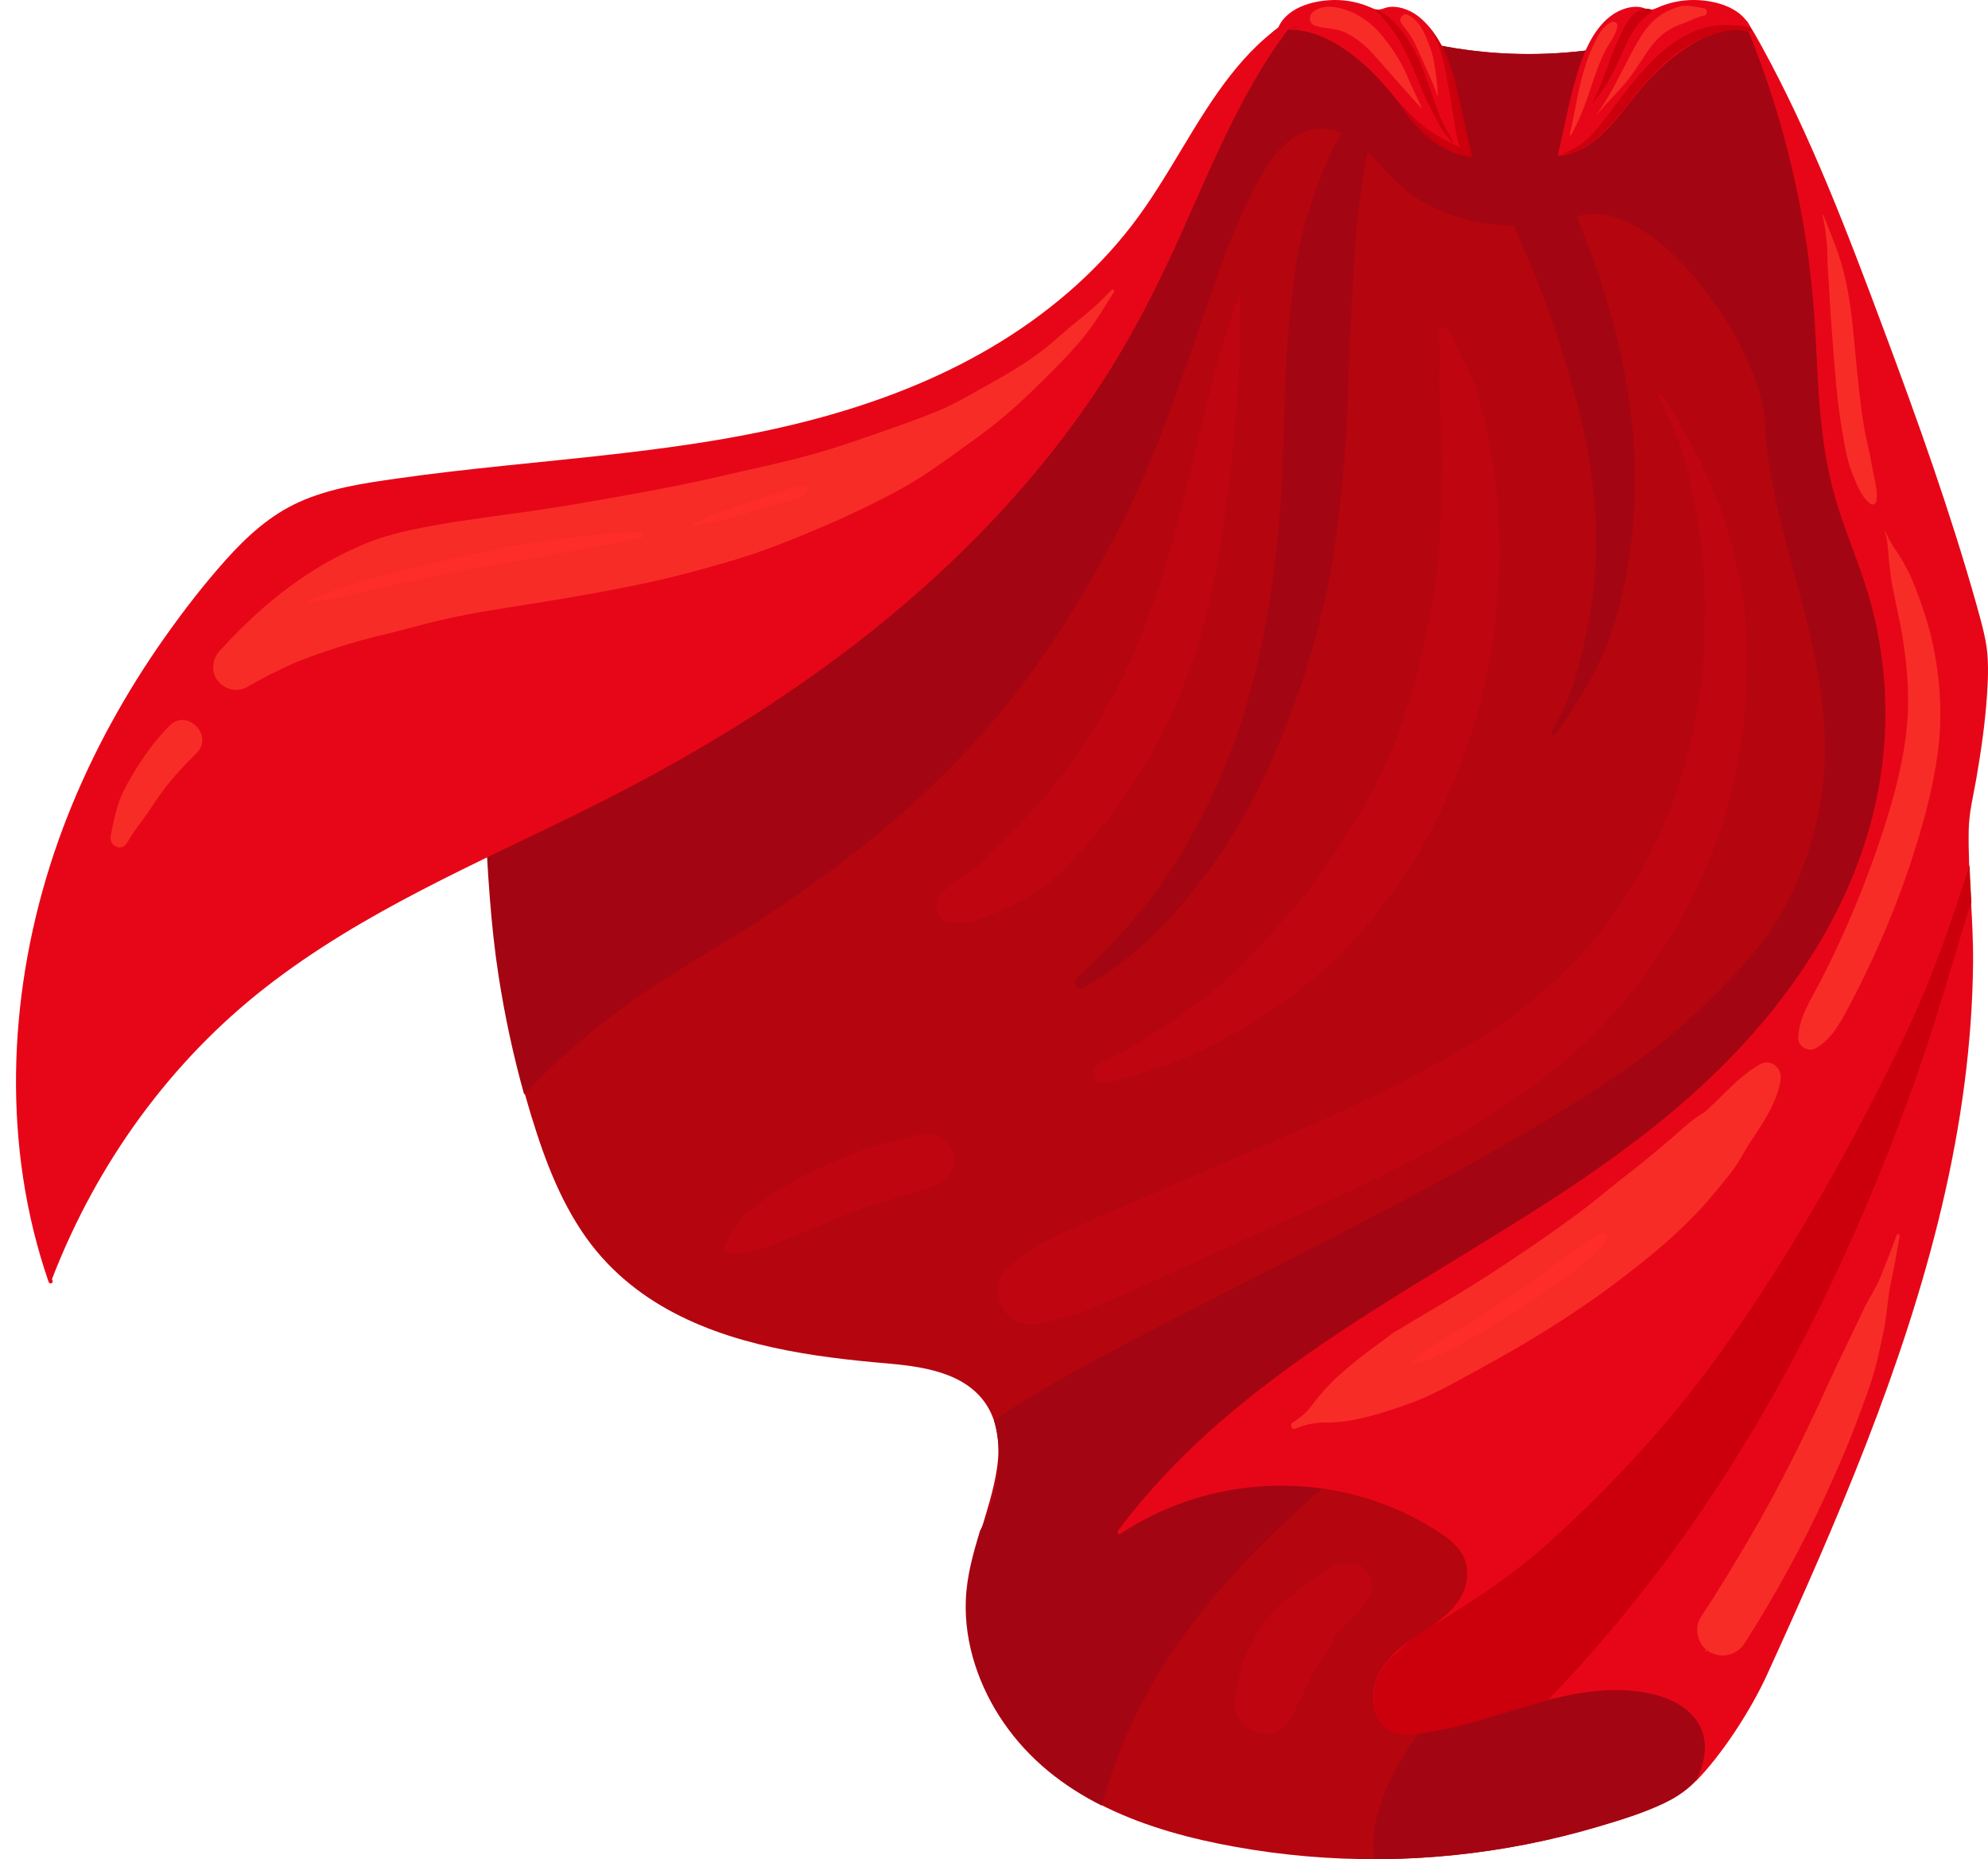
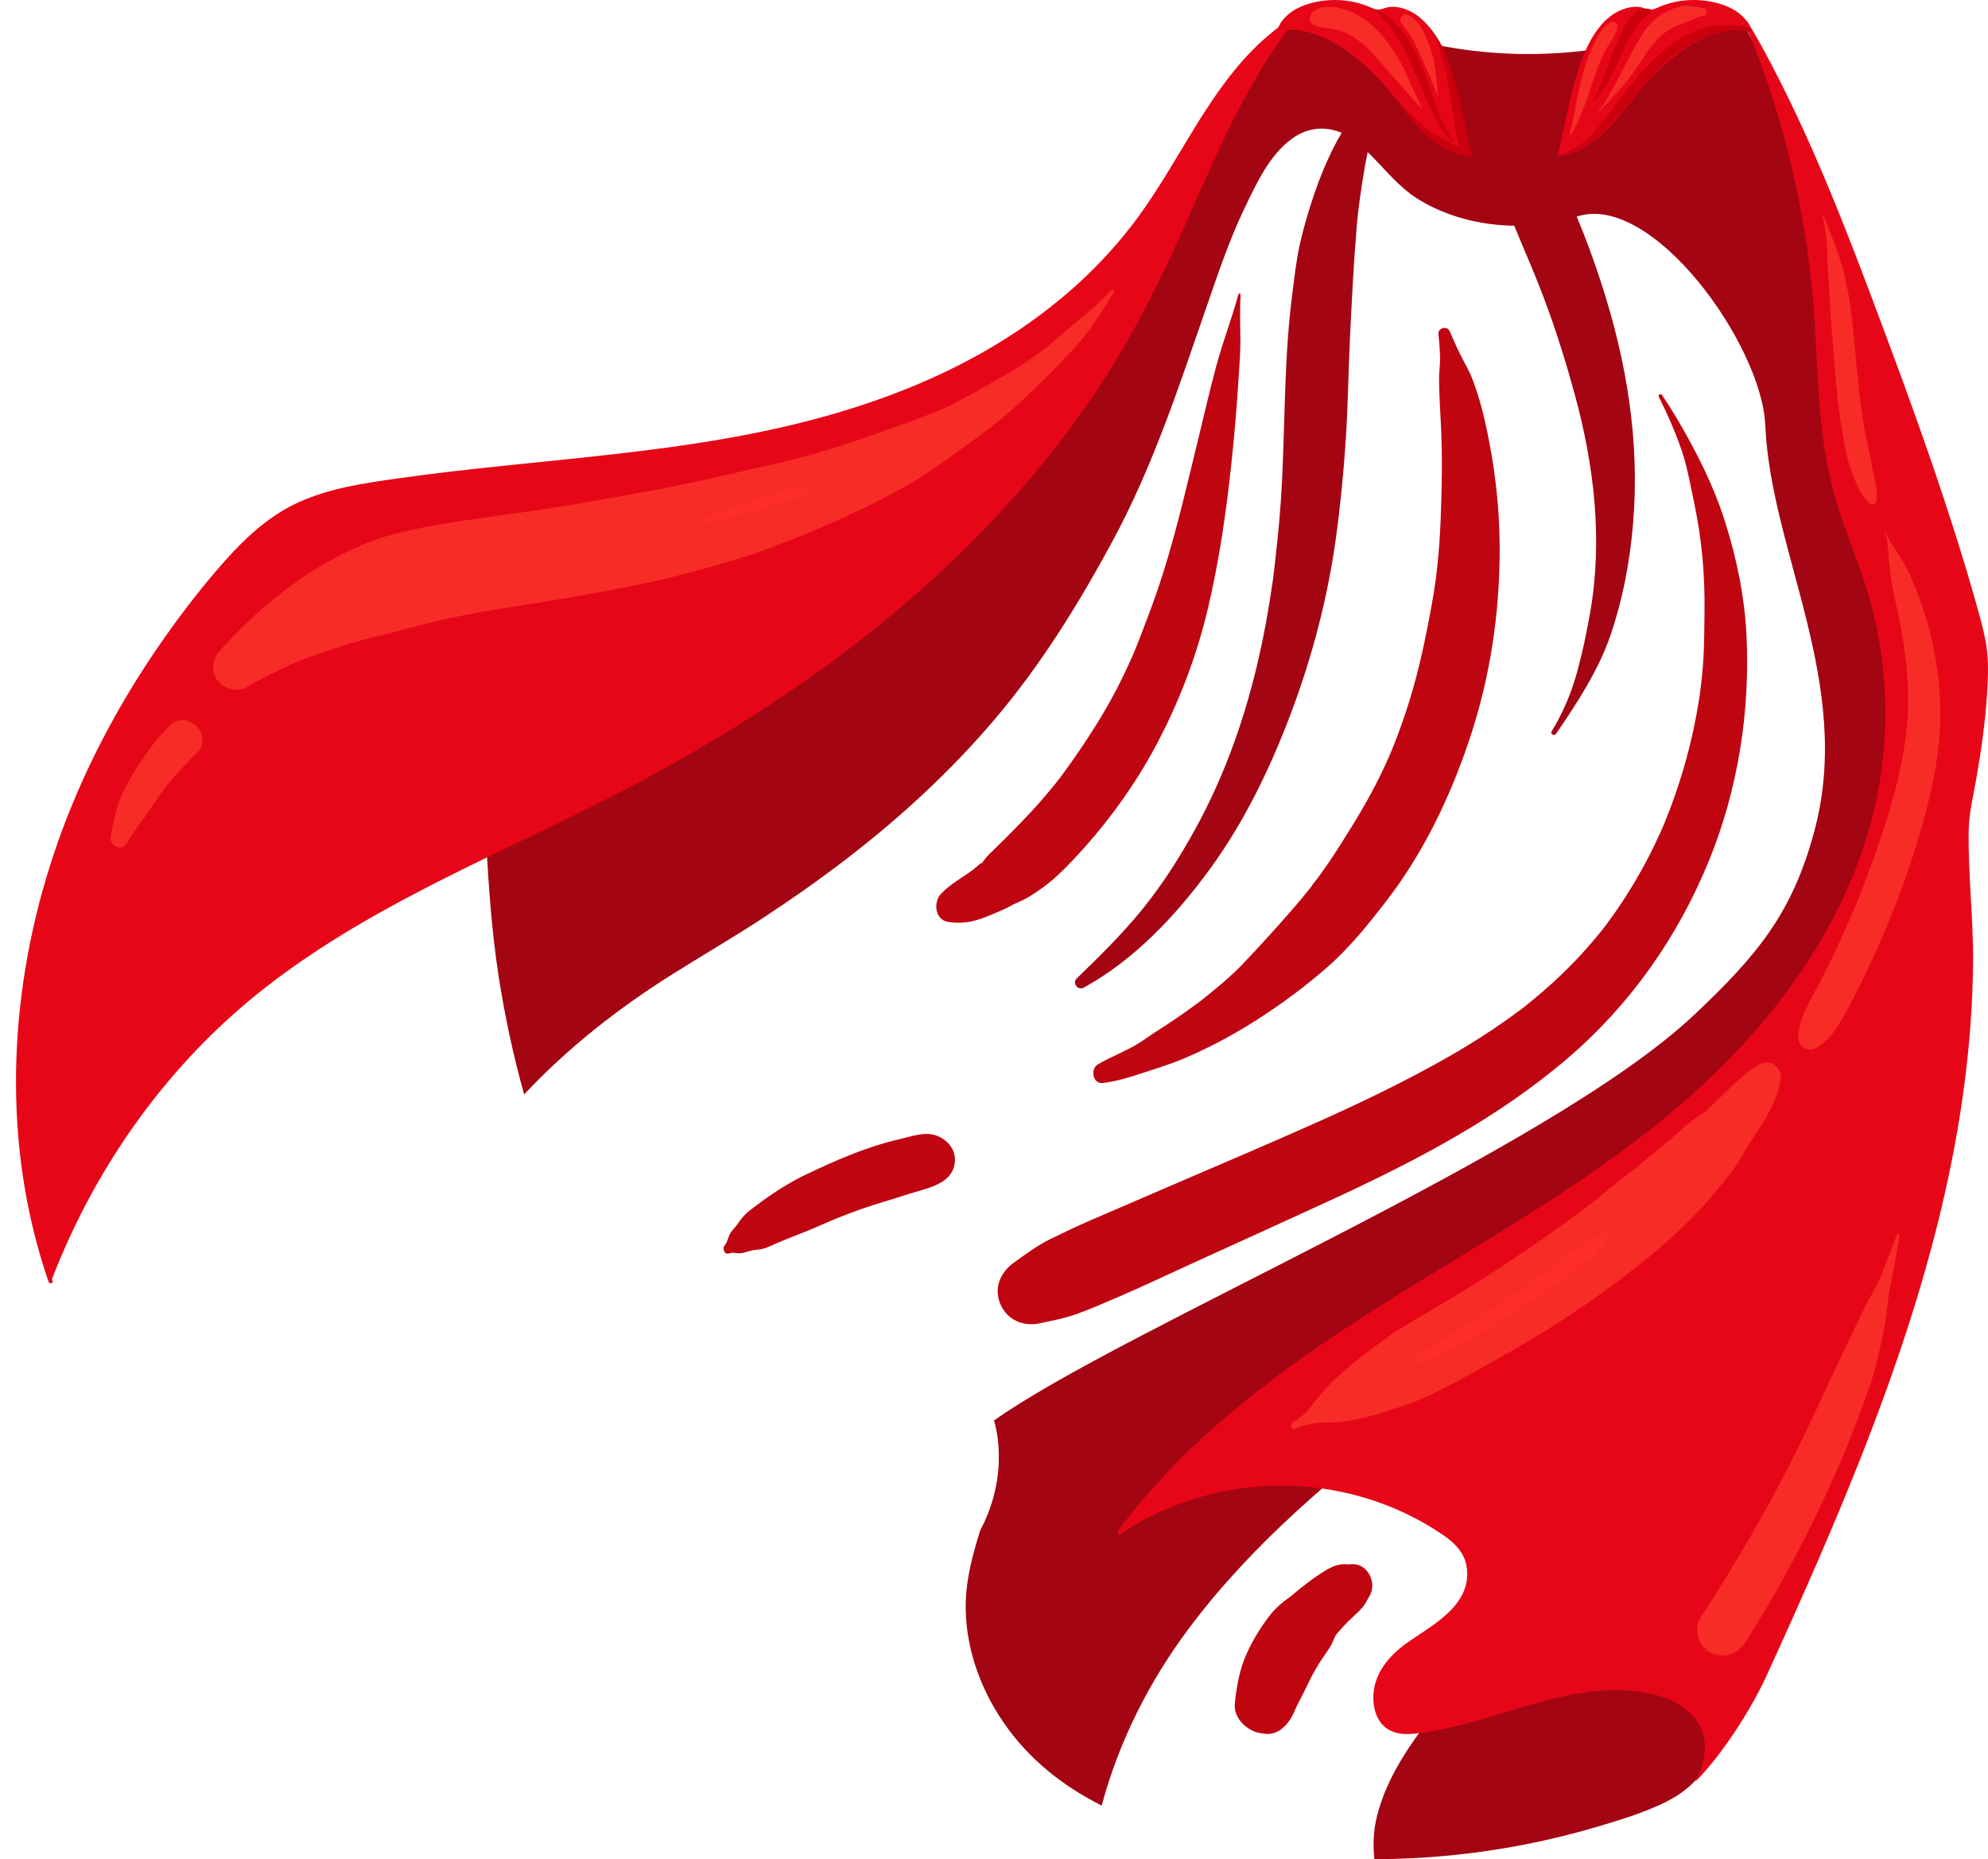
<svg xmlns="http://www.w3.org/2000/svg" height="802.3" preserveAspectRatio="xMidYMid meet" version="1.0" viewBox="-6.9 -0.0 857.8 802.3" width="857.8" zoomAndPan="magnify">
  <defs>
    <clipPath id="a">
-       <path d="M 129 6 L 836 6 L 836 802.301 L 129 802.301 Z M 129 6" />
-     </clipPath>
+       </clipPath>
    <clipPath id="b">
      <path d="M 585 563 L 794 563 L 794 802.301 L 585 802.301 Z M 585 563" />
    </clipPath>
    <clipPath id="c">
      <path d="M 475 8 L 850.898 8 L 850.898 769 L 475 769 Z M 475 8" />
    </clipPath>
  </defs>
  <g>
    <g clip-path="url(#a)" id="change1_1">
      <path d="M 834.207 273.152 C 833.027 262.578 829.773 253.043 826.84 242.969 C 821.414 224.34 818.234 205.043 813.242 186.281 C 810.68 176.664 807.191 167.496 803.832 158.184 C 799.941 147.402 796.168 136.57 792.402 125.734 C 785.168 104.922 777.941 84.098 769.879 63.637 C 765.719 53.074 761.332 42.617 756.641 32.316 C 754.395 27.379 752.074 22.473 749.684 17.609 C 747.766 13.707 745.863 9.16 741.941 7.188 C 738.09 5.258 733.871 6.512 730.082 7.961 C 725.117 9.852 720.203 11.82 715.16 13.461 C 705.246 16.68 695.117 19.121 684.875 20.766 C 663.809 24.156 642.191 24.172 621.121 20.785 C 610.656 19.105 600.301 16.594 590.18 13.254 C 581.559 10.41 561.508 6.855 552.285 8.926 C 535.949 12.586 537.984 31.906 529.332 45.301 C 518.125 62.652 506.266 79.539 493.25 95.367 C 480.363 111.039 466.336 125.719 450.848 138.387 C 435.102 151.266 417.773 161.59 399.996 170.816 C 362.801 190.121 321.742 204.148 280.074 202.836 C 269.648 202.508 123.648 224.535 129.809 223.238 C 159.117 226.254 183.582 255.52 192.895 284.715 C 199.91 306.715 201.535 330.07 202.734 353.137 C 203.918 375.93 205.117 398.609 208.609 421.156 C 212.199 444.305 217.562 467.195 224.809 489.324 C 231.156 508.703 239.48 527.668 252.828 542.617 C 276.871 569.551 311.953 579.906 345.246 584.891 C 353.504 586.129 361.797 587.07 370.102 587.836 C 378.852 588.641 387.652 589.219 396.207 591.516 C 404.109 593.641 411.957 597.305 417.305 604.188 C 423.703 612.418 424.828 623.18 423.309 633.473 C 420.453 652.871 410.98 670.629 410.215 690.48 C 409.484 709.43 416.082 728.133 426.434 743.223 C 449.535 776.891 488.699 790.152 525.383 796.836 C 567.238 804.461 610.254 804.082 652.004 795.844 C 662.367 793.801 672.648 791.266 682.809 788.25 C 692.48 785.383 702.344 782.391 711.523 777.973 C 719.473 774.145 726.324 768.609 730.703 760.359 C 735.84 750.688 738.461 739.289 741.793 728.812 C 756.637 682.172 771.887 635.652 786.066 588.77 C 800.066 542.492 811.785 495.57 819.18 447.504 C 822.785 424.059 825.48 400.449 827.246 376.762 C 828.109 365.164 828.727 353.59 830.07 342.039 C 831.441 330.195 833.152 318.391 834.16 306.5 C 835.102 295.418 835.438 284.227 834.207 273.152" fill="#b5050f" />
    </g>
    <g id="change2_1">
      <path d="M 833.828 273.152 C 832.652 262.578 829.398 253.043 826.465 242.969 C 821.039 224.34 817.859 205.043 812.863 186.281 C 810.305 176.664 806.816 167.496 803.457 158.184 C 799.566 147.402 795.789 136.57 792.023 125.734 C 784.793 104.922 777.566 84.098 769.504 63.637 C 765.344 53.074 760.957 42.617 756.266 32.316 C 754.016 27.379 751.699 22.473 749.309 17.609 C 747.391 13.707 745.488 9.16 741.566 7.188 C 737.715 5.258 733.496 6.512 729.707 7.961 C 724.742 9.852 719.828 11.82 714.785 13.461 C 704.871 16.68 694.738 19.121 684.5 20.766 C 663.43 24.156 641.816 24.172 620.746 20.785 C 610.277 19.105 599.926 16.594 589.805 13.254 C 581.184 10.41 561.133 6.855 551.91 8.926 C 535.574 12.586 533.785 30.16 525.137 43.555 C 513.93 60.906 505.887 79.539 492.875 95.367 C 479.988 111.039 465.961 125.719 450.473 138.387 C 434.727 151.266 417.395 161.59 399.621 170.816 C 362.426 190.121 321.367 204.148 279.699 202.836 C 269.793 202.523 137.527 222.387 129.617 223.262 C 158.844 226.383 183.227 255.578 192.52 284.715 C 199.535 306.715 201.16 330.07 202.359 353.137 C 203.539 375.93 204.742 398.609 208.234 421.156 C 210.91 438.41 214.57 455.523 219.266 472.281 C 238.07 452.18 259.895 435.098 283.164 420.453 C 296.074 412.324 309.27 404.691 322.035 396.324 C 334.484 388.164 346.684 379.613 358.484 370.539 C 381.699 352.695 403.328 332.758 422.293 310.414 C 442.379 286.758 458.504 260.617 473.223 233.379 C 490.449 201.504 501.742 166.969 513.562 132.852 C 518.594 118.328 523.441 103.719 530.105 89.855 C 535.219 79.215 540.855 66.816 550.746 59.727 C 557.477 54.906 565.109 54.355 572.02 57.34 C 570.887 59.234 569.812 61.156 568.805 63.137 C 565.41 69.805 562.555 76.652 560.172 83.742 C 557.812 90.746 555.633 97.91 554.023 105.125 C 552.309 112.844 551.461 120.859 550.488 128.695 C 546.887 157.602 547.715 186.844 545.789 215.867 C 545.375 222.109 544.828 228.344 544.148 234.562 C 543.832 237.484 543.516 240.406 543.184 243.328 C 543.008 244.887 542.824 246.441 542.629 247.996 C 542.531 248.777 542.434 249.555 542.332 250.332 C 542.316 250.441 542.305 250.527 542.297 250.602 C 542.27 250.789 542.238 251.008 542.199 251.273 C 540.402 263.797 538.121 276.242 535.141 288.535 C 529.305 312.594 520.84 335.961 508.895 357.68 C 502.348 369.586 495.016 381.18 486.496 391.781 C 477.746 402.676 467.684 412.543 457.672 422.262 C 455.598 424.277 458.234 427.551 460.707 426.199 C 482.5 414.258 500.434 395.133 515.008 375.227 C 530.105 354.605 541.316 331.223 550.285 307.371 C 559.262 283.504 565.82 258.492 569.387 233.234 C 571.383 219.07 572.762 204.871 573.734 190.602 C 574.75 175.695 574.875 160.75 575.605 145.828 C 576.402 129.531 577.191 113.23 578.578 96.973 C 579.25 89.133 580.453 81.363 581.73 73.602 C 582.172 70.922 582.715 68.266 583.246 65.605 C 590.344 72.52 596.359 80.531 604.922 85.879 C 617.055 93.453 631.867 97.211 646.469 97.41 C 646.688 97.922 646.902 98.43 647.113 98.926 C 648.355 101.848 649.637 104.957 651.309 109.012 C 651.93 110.516 652.574 112.004 653.219 113.5 C 654.289 116 653.797 114.867 653.566 114.312 C 654.59 116.746 655.586 119.191 656.562 121.641 C 662.953 137.641 668.18 153.977 672.695 170.598 C 681.02 201.246 684.742 233.238 679.16 264.738 C 677.66 273.199 675.891 281.742 673.598 290.023 C 671.066 299.184 667.594 307.445 662.641 315.559 C 661.902 316.77 663.738 317.805 664.52 316.656 C 673.586 303.395 682.875 289.219 688.082 273.926 C 693.328 258.516 696.348 242.406 697.734 226.203 C 700.793 190.473 694.93 155.473 683.832 121.543 C 680.727 112.047 677.312 102.684 673.441 93.469 C 705.988 82.652 753.305 148.758 754.785 183.387 C 757.145 238.379 792.98 295.09 775.996 358.57 C 766.57 393.805 751.645 411.988 724.148 437.914 C 661.094 497.367 476.887 573.82 421.992 613.008 C 421.992 613.008 429.559 635.094 415.992 660.523 C 413.02 670.293 410.238 680.102 409.84 690.48 C 409.109 709.43 415.707 728.133 426.059 743.223 C 437.168 759.414 452 770.879 468.477 779.168 C 475.84 751.613 488.852 725.738 506.219 702.535 C 533.68 665.84 569.375 636.168 605.461 608.34 C 643.227 579.215 682.5 551.879 718.137 520.098 C 734.879 505.168 750.801 489.215 764.738 471.613 C 784.926 446.125 801.355 417.277 815.219 387.938 C 819.855 378.129 824.18 368.176 828.203 358.105 C 828.609 352.746 829.07 347.391 829.691 342.039 C 831.066 330.195 832.773 318.391 833.785 306.5 C 834.727 295.418 835.062 284.227 833.828 273.152" fill="#a40512" />
    </g>
    <g clip-path="url(#b)" id="change2_2">
      <path d="M 784.996 569.203 C 753.316 593.164 722.75 618.66 694.176 646.273 C 680.133 659.844 666.578 673.922 653.641 688.551 C 640.855 703 628.922 718.148 616.805 733.152 C 604.664 748.191 591.934 764.738 587.219 783.852 C 585.738 789.852 585.457 796.094 586.125 802.293 C 608.074 802.262 630.02 800.109 651.629 795.844 C 661.992 793.801 672.273 791.266 682.434 788.25 C 692.105 785.383 701.969 782.391 711.148 777.973 C 719.098 774.145 725.949 768.609 730.328 760.359 C 735.461 750.688 738.086 739.289 741.418 728.812 C 756.262 682.172 771.512 635.652 785.691 588.77 C 788.277 580.227 790.781 571.664 793.195 563.074 C 790.461 565.109 787.719 567.145 784.996 569.203" fill="#a40512" />
    </g>
    <g id="change3_1">
      <path d="M 554.395 11.441 L 549.434 12.191 C 551.043 11.734 552.691 11.492 554.395 11.441 Z M 627.633 66.523 C 624.531 53.215 622.156 39.316 617.605 26.473 C 614.184 16.812 608.238 6.477 598.395 3.594 C 596.262 2.969 593.992 2.711 591.805 3.145 C 590.984 3.305 590.285 3.641 589.496 3.848 C 587.344 4.398 586.672 4.164 584.609 3.25 C 579.637 1.047 574.258 -0.043 568.883 0 C 559.977 0.07 547.129 3.203 544.016 13.629 C 543.887 14.059 544.352 14.375 544.684 14.188 C 545.637 13.645 546.598 13.188 547.566 12.809 C 565.008 11.91 581.559 25.938 592.598 39.223 C 602.285 50.875 611.473 65.508 627.176 67.168 C 627.492 67.203 627.699 66.816 627.633 66.523" fill="#e70617" />
    </g>
    <g id="change3_2">
      <path d="M 743.594 12.191 L 738.629 11.441 C 740.336 11.492 741.98 11.734 743.594 12.191 Z M 665.848 67.168 C 681.551 65.508 690.738 50.875 700.426 39.223 C 711.465 25.938 728.02 11.91 745.461 12.809 C 746.426 13.188 747.387 13.645 748.34 14.188 C 748.676 14.375 749.141 14.059 749.012 13.629 C 745.895 3.203 733.051 0.07 724.141 0 C 718.766 -0.043 713.391 1.047 708.414 3.25 C 706.352 4.164 705.68 4.398 703.527 3.848 C 702.738 3.641 702.039 3.305 701.223 3.145 C 699.031 2.711 696.766 2.969 694.629 3.594 C 684.785 6.477 678.84 16.812 675.418 26.473 C 670.867 39.316 668.492 53.215 665.395 66.523 C 665.324 66.816 665.531 67.203 665.848 67.168" fill="#e70617" />
    </g>
    <g clip-path="url(#c)" id="change3_4">
      <path d="M 849.742 275.93 C 848.703 270.77 847.277 265.691 845.855 260.641 C 834.551 220.602 820.504 181.328 806.02 142.527 C 790.457 100.832 774.398 58.434 753.094 19.699 C 751.176 16.215 749.188 12.773 747.105 9.402 C 746.508 8.43 745.043 9.34 745.648 10.32 C 746.262 11.316 746.848 12.328 747.449 13.332 C 758.137 39.555 766.012 67.055 770.953 95.199 C 773.445 109.387 775.129 123.719 776.07 138.121 C 777.004 152.301 777.379 166.523 778.754 180.668 C 780.086 194.316 782.516 207.688 786.766 220.645 C 791.199 234.16 796.848 247.195 800.535 260.996 C 807.828 288.293 808.605 317.52 802.723 345.211 C 792.547 393.141 763.84 434.152 730.07 466.035 C 691.801 502.172 646.406 527.828 602.527 554.91 C 561.188 580.426 519.875 607.98 487.227 645.945 C 483.172 650.664 479.277 655.535 475.531 660.539 C 474.992 661.262 475.672 662.469 476.512 661.91 C 499.449 646.711 526.465 639.75 553.297 641.312 C 566.871 642.105 580.34 645.086 593.07 650.238 C 599.5 652.84 605.727 656.012 611.672 659.719 C 617.754 663.516 624.863 668.152 625.992 676.336 C 628.328 693.223 610.047 701.773 599.617 709.383 C 591.43 715.359 584.516 723.977 585.844 735.371 C 586.324 739.516 588.109 743.48 591.402 745.824 C 596.371 749.359 602.777 748.305 608.324 747.473 C 622.91 745.293 636.988 740.477 651.16 736.336 C 667.312 731.617 684.156 727.582 700.957 730.074 C 709.172 731.293 717.848 734.012 723.676 740.594 C 734.777 753.129 724.098 769.387 724.641 768.84 C 736.129 757.273 748.711 737.711 755.516 722.781 C 763.059 706.238 770.527 689.656 777.762 672.953 C 791.961 640.176 805.285 606.898 816.328 572.715 C 827.324 538.676 836.051 503.68 840.711 467.941 C 842.988 450.469 844.309 432.844 844.457 415.195 C 844.617 396.18 842.242 377.246 842.574 358.254 C 842.711 350.586 844.59 343.352 845.891 335.828 C 847.953 323.887 849.688 311.824 850.484 299.695 C 851.004 291.828 851.309 283.691 849.742 275.93" fill="#e70617" />
    </g>
    <g id="change4_1">
-       <path d="M 591.559 746.008 C 596.527 749.543 602.93 748.488 608.477 747.656 C 623.062 745.477 637.141 740.66 651.312 736.52 C 654.441 735.605 657.598 734.719 660.77 733.898 C 662.141 732.48 663.508 731.059 664.863 729.625 C 687.949 705.242 708.949 678.918 727.824 651.152 C 746.609 623.516 763.297 594.477 778.102 564.527 C 793.383 533.613 806.676 501.742 818.352 469.301 C 824.762 451.5 830.312 433.52 835.691 415.383 C 838.27 406.703 840.859 398 843.746 389.402 C 843.445 384.031 843.133 378.664 842.93 373.293 C 840.824 380.016 838.66 386.715 836.395 393.387 C 829.895 412.539 822.539 431.34 813.762 449.57 C 806.465 464.719 798.828 479.707 790.82 494.492 C 773.797 525.926 755.098 556.504 734.141 585.477 C 713.238 614.379 689.457 640.047 663.121 664.16 C 646.84 679.07 629.398 690.484 610.496 701.98 C 604.422 705.672 599.617 709.383 592.297 716.398 C 587.902 721.57 585.109 727.941 585.996 735.555 C 586.477 739.699 588.262 743.664 591.559 746.008" fill="#cb000c" />
-     </g>
+       </g>
    <g id="change3_3">
      <path d="M 539.164 26.852 C 542.934 20.855 546.98 15.078 551.305 9.539 C 551.871 8.809 551.164 7.668 550.328 8.176 C 529.508 20.805 516.105 42.566 503.402 63.68 C 496.504 75.145 489.637 86.68 481.523 97.207 C 473.371 107.781 464.176 117.391 454.238 125.996 C 411.812 162.73 358.184 180.238 305.262 189.41 C 273.898 194.844 242.223 197.672 210.625 200.973 C 195.27 202.578 179.922 204.289 164.625 206.461 C 150.238 208.504 135.57 210.602 122.078 216.684 C 109.789 222.223 99.574 231.453 90.418 241.727 C 81.047 252.242 72.328 263.492 64.141 275.102 C 47.395 298.848 33.094 324.672 22.258 352.152 C 0.156 408.199 -6.918 471.734 7.566 531.062 C 9.395 538.547 11.582 545.91 14.07 553.168 C 14.465 554.316 16.184 553.82 15.785 552.656 C 15.703 552.414 15.629 552.172 15.543 551.926 C 34.941 501.633 66.93 457.805 107.879 425.934 C 150.004 393.148 198.781 372.699 245.664 349.449 C 289.039 327.938 330.992 302.883 369.43 272.211 C 406.59 242.555 440.426 207.684 467.324 166.984 C 481.48 145.566 493.027 122.629 503.59 98.957 C 514.531 74.434 524.949 49.441 539.164 26.852" fill="#e70617" />
    </g>
    <g id="change4_2">
      <path d="M 748.629 12.363 C 745.457 10.648 741.305 10.914 737.797 10.805 C 733.711 10.676 729.492 11.504 725.66 12.926 C 717.762 15.855 710.938 21.262 705.094 27.219 C 698.797 33.637 693.426 40.926 688.062 48.121 C 685.441 51.633 682.723 55.066 679.754 58.293 C 676.262 62.09 672.07 64.438 667.344 66.398 C 667.277 66.426 667.273 66.547 667.363 66.539 C 674.148 66.156 680.387 61.379 685.09 56.797 C 691.371 50.68 696.488 43.387 702.215 36.766 C 708.047 30.023 714.305 23.738 722.129 19.324 C 726.023 17.129 730.195 15.324 734.52 14.172 C 736.859 13.547 739.082 12.965 741.523 12.953 C 743.82 12.945 746.051 13.551 748.328 13.48 C 748.898 13.465 749.172 12.656 748.629 12.363" fill="#cb000c" />
    </g>
    <g id="change4_3">
      <path d="M 705.031 3.902 C 697.41 2.277 693.184 13.004 690.789 18.406 C 687.098 26.738 684.73 35.801 680.395 43.836 C 680.301 44.008 680.539 44.215 680.68 44.055 C 685.695 38.32 688.969 31.957 692.07 25.02 C 695.102 18.25 698.598 9.609 705.266 5.695 C 705.961 5.285 705.875 4.082 705.031 3.902" fill="#cb000c" />
    </g>
    <g id="change4_4">
      <path d="M 620.031 60.941 C 618.758 58.148 616.918 55.629 615.578 52.852 C 614.086 49.766 612.988 46.461 611.855 43.23 C 610.062 38.109 608.461 32.961 606.328 27.965 C 602.371 18.684 596.477 8.785 587.176 4.051 C 586.84 3.879 586.465 4.309 586.758 4.59 C 595.133 12.621 599.98 22.305 604.254 32.953 C 606.281 38.004 608.473 43.066 610.988 47.895 C 613.316 52.355 615.867 57.832 619.66 61.227 C 619.867 61.41 620.145 61.18 620.031 60.941" fill="#cb000c" />
    </g>
    <g id="change4_5">
      <path d="M 628.328 67.172 C 627.582 65.02 622.164 39.566 620.742 34.289 C 618.215 24.914 614.52 16.309 607.723 9.379 C 607.688 9.344 607.691 9.344 607.723 9.379 C 615.195 17.125 616.613 30.047 618.582 40.332 C 619.566 45.484 620.23 50.688 621.172 55.848 C 621.625 58.32 621.992 61.262 623.152 63.656 C 618.562 61.539 614.273 59.227 609.938 56.355 C 604.766 52.93 596.254 43.742 596.254 43.742 C 596.254 43.742 607.527 63.363 623.727 66.879 C 626.801 67.547 628.664 68.141 628.328 67.172" fill="#cb000c" />
    </g>
    <g id="change5_1">
      <path d="M 472.801 125.098 C 468.258 129.848 463.57 134.203 458.387 138.238 C 453.391 142.125 448.836 146.586 443.848 150.504 C 433.949 158.281 422.762 164.156 411.816 170.293 C 409.18 171.77 406.523 173.215 403.836 174.594 C 402.328 175.367 400.793 176.043 399.234 176.719 C 399.152 176.754 398.699 176.945 398.449 177.051 C 397.648 177.387 396.844 177.719 396.035 178.047 C 390.176 180.426 384.23 182.559 378.273 184.676 C 366.07 189.012 353.93 193.273 341.422 196.688 C 328.691 200.164 315.77 202.742 302.93 205.754 C 289.992 208.793 276.953 211.242 263.879 213.602 C 250.887 215.945 237.91 218.254 224.848 220.176 C 209.594 222.422 194.254 224.172 179.086 226.98 C 168.758 228.895 158.598 231.109 148.949 235.336 C 141.508 238.594 134.371 242.316 127.52 246.684 C 112.762 256.09 99.594 267.898 87.902 280.867 C 84.617 284.508 83.977 289.883 87.129 293.84 C 90.152 297.641 95.547 298.941 99.875 296.387 C 106.23 292.637 112.855 289.363 119.586 286.344 C 119.586 286.344 120.715 285.859 121.34 285.586 C 121.93 285.348 122.633 285.062 122.641 285.059 C 124.227 284.434 125.82 283.828 127.422 283.246 C 130.828 282.008 134.273 280.875 137.715 279.734 C 144.855 277.367 152.164 275.363 159.484 273.645 C 167.117 271.852 174.613 269.637 182.246 267.844 C 197.938 264.152 213.914 261.961 229.809 259.371 C 242.953 257.23 256.062 254.863 269.102 252.172 C 282.062 249.492 294.895 246.047 307.594 242.348 C 321.348 238.344 334.562 233.066 347.727 227.449 C 359.617 222.379 371.285 216.777 382.609 210.547 C 393.938 204.309 404.035 196.387 414.547 188.922 C 426.676 180.312 437.031 170.324 447.492 159.816 C 452.441 154.844 457.371 149.676 461.707 144.148 C 466.148 138.484 469.969 131.965 473.801 125.871 C 474.184 125.258 473.301 124.574 472.801 125.098" fill="#f72c27" />
    </g>
    <g id="change5_2">
      <path d="M 66.258 313.168 C 59.781 319.703 54.332 327.332 49.734 335.289 C 47.457 339.23 45.207 343.277 43.918 347.66 C 42.648 352 41.648 356.406 40.855 360.855 C 40.121 364.984 45.465 367.688 47.848 363.805 C 50.02 360.254 52.336 356.785 54.871 353.48 C 57.434 350.145 59.59 346.566 62.016 343.129 C 66.691 336.504 72.281 330.637 77.98 324.891 C 85.496 317.305 73.781 305.578 66.258 313.168" fill="#f72c27" />
    </g>
    <g id="change5_3">
      <path d="M 752.488 459.312 C 744.672 463.715 739.617 469.547 733.148 475.719 C 732.363 476.465 731.578 477.203 730.785 477.941 C 730.641 478.078 729.035 479.516 729.234 479.441 C 728.086 480.254 726.855 480.977 725.699 481.766 C 721.461 484.66 717.773 488.285 713.871 491.605 C 710.84 494.188 707.766 496.719 704.711 499.27 C 703.316 500.43 701.918 501.578 700.508 502.719 C 699.66 503.402 698.809 504.082 697.957 504.758 C 697.184 505.371 693.086 508.398 697.023 505.516 C 692.949 508.496 689.066 511.715 685.16 514.906 C 683.758 516.051 682.348 517.188 680.93 518.316 C 680.074 518.992 679.219 519.66 678.363 520.336 C 678.332 520.359 678.309 520.379 678.281 520.402 C 678.172 520.484 678.055 520.574 677.914 520.684 C 664.711 530.758 650.906 540.121 637.008 549.207 C 622.949 558.398 608.34 566.574 594.023 575.328 C 592.383 576.332 588.438 580.004 591.773 576.965 C 590.695 577.945 589.383 578.766 588.215 579.641 C 586.434 580.977 584.648 582.309 582.863 583.633 C 578.492 586.879 574.438 590.32 570.391 593.949 C 566.996 596.996 563.965 600.414 561.082 603.957 C 559.703 605.648 558.664 607.285 557.148 608.902 C 555.211 610.961 553.219 612.387 550.844 613.891 C 549.543 614.715 550.371 617.141 551.949 616.512 C 555.992 614.902 559.902 613.859 564.273 613.906 C 568.633 613.957 573.398 613.488 577.68 612.629 C 585.883 610.98 593.641 608.398 601.5 605.594 C 610.406 602.41 618.629 597.75 626.934 593.254 C 634.383 589.219 641.777 585.074 649.09 580.797 C 663.648 572.285 677.664 563.102 691.129 552.941 C 705.633 541.996 719.477 530.562 731.305 516.688 C 734.363 513.102 737.332 509.445 740.23 505.727 C 743.645 501.348 745.855 496.516 748.918 491.934 C 754.152 484.105 759.855 475.633 761.387 466.152 C 762.199 461.105 757.43 456.531 752.488 459.312" fill="#f72c27" />
    </g>
    <g id="change5_4">
      <path d="M 729.121 712.031 C 728.684 712.031 728.684 712.711 729.121 712.711 C 729.559 712.711 729.559 712.031 729.121 712.031" fill="#f72c27" />
    </g>
    <g id="change5_5">
      <path d="M 811.535 532.988 C 809.398 538.754 807.152 544.473 804.891 550.188 C 802.652 555.848 799.27 560.691 796.723 566.133 C 791.676 576.91 786.355 587.516 781.43 598.352 C 771.414 620.391 760.645 642.113 748.43 663.027 C 741.535 674.832 734.492 686.523 726.945 697.926 C 723.766 702.734 725.84 710.305 730.891 712.973 C 736.332 715.848 742.629 714.211 745.938 709.027 C 759.121 688.348 770.859 666.91 781.109 644.629 C 786.395 633.145 791.352 621.52 795.688 609.641 C 797.766 603.941 800 598.203 801.688 592.371 C 803.379 586.531 804.543 580.473 805.824 574.535 C 807.301 567.672 807.477 560.703 808.938 553.84 C 810.387 547.035 811.613 540.188 812.766 533.324 C 812.902 532.52 811.824 532.211 811.535 532.988" fill="#f72c27" />
    </g>
    <g id="change5_6">
      <path d="M 602.73 38.312 C 601.348 35.539 600.355 32.582 598.961 29.82 C 596.324 24.602 592.934 19.586 589.188 15.102 C 585.574 10.773 581.234 7.277 576.02 5.094 C 571.215 3.09 564.457 1.512 559.902 4.926 C 557.621 6.637 557.723 10.215 560.715 11.133 C 565.105 12.477 569.641 12.109 573.898 14.191 C 578.273 16.328 582 19.453 585.305 22.988 C 588.734 26.66 604.297 44.871 606.648 46.754 C 606.754 46.836 604.102 41.066 602.73 38.312" fill="#f72c27" />
    </g>
    <g id="change5_7">
      <path d="M 610.145 20.352 C 608.105 15.137 605.832 8.66 600.281 6.348 C 598.375 5.555 596.594 8.188 597.637 9.789 C 599.125 12.074 600.977 14.035 602.352 16.414 C 603.672 18.703 604.73 21.133 605.809 23.543 C 608.473 29.504 611.316 35.441 613.465 41.605 C 613.68 42.223 612.809 27.16 610.145 20.352" fill="#f72c27" />
    </g>
    <g id="change5_8">
      <path d="M 688.309 9.586 C 684.707 11.242 682.859 15.016 681.152 18.41 C 679.215 22.258 677.77 26.309 676.543 30.43 C 673.855 39.473 672.59 48.934 670.422 58.113 C 670.348 58.426 670.777 58.621 670.945 58.336 C 675.312 50.77 678.031 42.258 680.805 34.008 C 682.148 30.016 683.684 26.094 685.535 22.309 C 687.277 18.75 690.125 15.547 690.98 11.637 C 691.336 10.004 689.75 8.926 688.309 9.586" fill="#f72c27" />
    </g>
    <g id="change5_9">
      <path d="M 728.41 3.629 C 725.781 3.125 723.18 2.473 720.48 2.504 C 717.68 2.535 715.031 3.641 712.527 4.844 C 707.555 7.234 703.883 11.293 701.02 15.941 C 694.32 26.812 689.711 39.02 682.078 49.293 C 682.047 49.336 682.117 49.391 682.152 49.352 C 685.941 44.945 690.066 40.875 693.867 36.484 C 697.355 32.449 700.203 27.816 703.156 23.387 C 706.215 18.797 709.492 14.934 714.348 12.199 C 716.586 10.938 718.949 10.348 721.281 9.34 C 723.641 8.32 725.844 7.199 728.41 6.762 C 729.977 6.496 729.945 3.922 728.41 3.629" fill="#f72c27" />
    </g>
    <g id="change5_10">
      <path d="M 800.773 200.672 C 799.93 195.414 798.434 190.254 797.535 184.992 C 795.793 174.805 794.824 164.477 793.828 154.195 C 792.824 143.832 792.047 133.473 789.945 123.258 C 788.891 118.141 787.676 113.254 785.898 108.359 C 783.98 103.082 781.945 97.934 779.809 92.734 C 779.73 92.547 779.453 92.613 779.5 92.816 C 780.703 98.379 781.543 104.41 781.59 110.117 C 781.633 115.238 782.164 120.348 782.41 125.477 C 782.922 136.059 783.832 146.625 784.645 157.191 C 785.457 167.754 786.555 178.293 788.453 188.723 C 789.363 193.719 790.207 198.949 792.113 203.672 C 794.023 208.395 795.836 213.867 799.828 217.199 C 801.059 218.223 802.648 217.504 802.82 215.957 C 803.383 210.93 801.566 205.645 800.773 200.672" fill="#f72c27" />
    </g>
    <g id="change5_11">
      <path d="M 827.113 278.027 C 825.367 269.727 822.621 261.641 819.578 253.734 C 818.074 249.832 816.355 246.059 814.266 242.434 C 811.836 238.219 808.387 234.102 806.773 229.488 C 806.699 229.281 806.375 229.371 806.445 229.578 C 807.715 233.324 807.754 237.676 808.133 241.605 C 808.484 245.246 808.922 248.914 809.57 252.52 C 810.898 259.848 812.77 267.07 813.961 274.434 C 816.328 289.047 817.352 303.367 815.406 318.109 C 813.426 333.121 809.254 347.742 804.453 362.07 C 799.941 375.547 794.785 388.852 788.992 401.824 C 785.617 409.391 782.016 416.855 778.191 424.207 C 774.391 431.52 769.266 439.285 769.031 447.777 C 768.922 451.727 773.508 454.199 776.824 452.25 C 783.574 448.285 787.574 440.602 791.113 433.914 C 794.602 427.328 797.91 420.645 801.039 413.879 C 807.504 399.895 813.199 385.598 817.977 370.949 C 822.848 356.008 827.055 340.785 829.18 325.188 C 831.328 309.398 830.387 293.602 827.113 278.027" fill="#f72c27" />
    </g>
    <g id="change6_1">
      <path d="M 746.68 273.91 C 745.848 257.285 742.398 240.711 737.352 224.863 C 732.41 209.34 725.008 194.742 716.742 180.727 C 714.684 177.238 712.512 173.824 710.246 170.465 C 709.676 169.613 708.406 170.352 708.871 171.27 C 712.578 178.629 715.91 186.211 718.598 194.008 C 721.207 201.586 722.539 209.633 724.199 217.461 C 727.426 232.684 728.766 248.176 728.586 263.73 C 728.496 271.512 728.512 279.246 727.906 287.016 C 727.617 290.727 727.23 294.43 726.766 298.125 C 726.695 298.602 726.547 299.738 726.531 299.828 C 726.391 300.785 726.246 301.742 726.094 302.695 C 725.738 304.926 725.348 307.152 724.93 309.371 C 721.973 324.922 717.398 340.23 711.426 354.887 C 711.312 355.168 710.691 356.613 710.656 356.715 C 710.43 357.23 710.207 357.75 709.977 358.266 C 709.195 360.031 708.387 361.785 707.555 363.531 C 705.758 367.309 703.848 371.039 701.828 374.707 C 698.098 381.488 694 388.066 689.539 394.395 C 688.426 395.977 687.285 397.547 686.125 399.098 C 686.027 399.227 685.828 399.504 685.617 399.789 C 685.117 400.457 684.582 401.105 684.062 401.754 C 681.441 405.02 678.719 408.203 675.898 411.297 C 670.324 417.402 664.352 423.125 658.074 428.508 C 656.32 430.012 654.539 431.488 652.742 432.941 C 651.848 433.66 650.969 434.438 650.027 435.098 C 652.945 433.055 649.797 435.273 649.34 435.617 C 645.363 438.613 641.297 441.492 637.16 444.262 C 629.492 449.395 621.574 454.156 613.496 458.625 C 596.863 467.828 579.715 476.098 562.367 483.863 C 541.156 493.367 519.734 502.41 498.391 511.617 L 463.57 526.637 C 457.785 529.133 452.109 531.879 446.441 534.629 C 440.742 537.391 435.746 541.176 430.609 544.844 C 424.738 549.035 421.797 555.781 424.742 562.754 C 427.594 569.516 434.586 572.602 441.664 571.059 C 447.109 569.875 452.637 568.895 457.883 566.965 C 464.137 564.664 470.328 561.965 476.445 559.324 C 486.984 554.773 497.367 549.816 507.812 545.055 C 527.699 535.988 547.617 526.988 567.461 517.828 C 603.801 501.055 639.207 482.676 669.77 456.457 C 696.688 433.363 717.008 404.352 730.422 371.598 C 743.008 340.879 748.336 307.039 746.68 273.91" fill="#bf0510" />
    </g>
    <g id="change6_2">
      <path d="M 528.398 127.117 C 528.426 126.574 527.598 126.477 527.457 126.992 C 524.656 137.332 520.797 147.312 517.988 157.664 C 515.266 167.723 512.938 177.871 510.473 187.992 C 505.715 207.52 501.25 227.133 495.277 246.34 C 492.285 255.961 488.762 265.348 485.125 274.738 C 484.305 276.867 483.465 278.984 482.598 281.094 C 482.438 281.449 481.652 283.289 481.637 283.328 C 481.133 284.477 480.621 285.621 480.098 286.762 C 478.098 291.133 475.965 295.441 473.699 299.684 C 469.172 308.164 464.062 316.258 458.652 324.199 C 456.172 327.836 453.617 331.402 451.012 334.949 C 450.836 335.188 450.699 335.375 450.59 335.523 C 450.488 335.652 450.371 335.797 450.23 335.977 C 449.484 336.914 448.742 337.855 447.988 338.789 C 446.227 340.961 444.43 343.105 442.59 345.215 C 435.91 352.891 428.637 360.172 421.336 367.25 C 420.531 368.027 419.711 368.77 418.969 369.605 C 418.41 370.289 417.863 370.984 417.332 371.688 C 416.316 373.195 416.129 373.332 416.766 372.094 C 415.914 372.789 415.105 373.543 414.262 374.242 C 413.812 374.617 413.355 374.98 412.898 375.348 C 412.77 375.441 412.496 375.645 412.066 375.969 C 407.578 379.152 402.797 381.762 399.031 385.84 C 395.75 389.395 396.527 396.965 402.195 397.828 C 407.516 398.637 411.992 398.055 417.047 396.219 C 419.625 395.277 422.16 394.215 424.672 393.105 C 425.695 392.652 426.715 392.184 427.727 391.699 C 428.051 391.543 430.984 390.02 430.488 390.238 C 432.969 389.059 435.352 388.133 437.691 386.637 C 439.566 385.434 441.41 384.184 443.215 382.883 C 447.84 379.535 451.855 375.562 455.777 371.43 C 469.957 356.488 482.336 339.676 492.012 321.488 C 501.805 303.074 509.293 283.531 514.137 263.254 C 519.105 242.453 522.191 221.207 524.434 199.953 C 525.684 188.117 526.758 176.18 527.461 164.301 C 527.828 158.129 528.406 151.891 528.305 145.711 C 528.203 139.492 528.055 133.332 528.398 127.117" fill="#bf0510" />
    </g>
    <g id="change6_3">
      <path d="M 634.93 186.832 C 633.336 179.141 631.469 171.68 628.711 164.324 C 627.242 160.41 625.297 156.992 623.367 153.305 C 621.582 149.887 620.129 146.25 618.52 142.742 C 617.488 140.492 613.52 141.559 613.77 144.031 C 614.082 147.133 614.328 150.242 614.465 153.355 C 614.617 156.902 613.992 160.406 614.035 163.938 C 614.121 170.688 614.547 177.395 614.879 184.133 C 615.539 197.523 615.23 210.988 614.719 224.379 C 614.465 231.004 613.992 237.625 613.293 244.219 C 613.125 245.82 612.941 247.422 612.746 249.016 C 612.688 249.488 612.629 249.965 612.566 250.438 C 612.527 250.738 612.477 251.121 612.445 251.316 C 611.914 254.863 611.359 258.402 610.711 261.93 C 608.262 275.293 605.477 288.605 601.504 301.605 C 599.574 307.922 597.406 314.164 595 320.312 C 594.43 321.766 593.832 323.211 593.25 324.66 C 592.961 325.316 592.68 325.977 592.391 326.633 C 591.211 329.305 589.984 331.953 588.707 334.578 C 583.57 345.141 577.484 355.039 571.203 364.949 C 568.078 369.879 564.789 374.703 561.32 379.402 C 560.562 380.434 559.504 381.492 558.891 382.629 C 558.582 383.016 558.273 383.406 557.965 383.797 C 556.137 386.086 554.266 388.344 552.359 390.562 C 544.836 399.324 537.156 407.781 529.195 416.141 C 524.762 420.797 519.746 424.996 514.758 429.047 C 511.938 431.34 511.301 431.836 508.246 434.082 C 505.617 436.016 502.949 437.891 500.254 439.723 C 497.707 441.453 495.129 443.145 492.523 444.785 C 489.473 446.703 486.52 448.996 483.438 450.812 C 478.109 453.953 472.176 456.145 466.824 459.316 C 463.434 461.324 464.555 467.879 468.996 467.336 C 475.039 466.594 480.723 464.848 486.477 462.906 C 492.105 461.008 497.676 459.41 503.195 457.09 C 514.582 452.309 525.496 446.469 535.887 439.789 C 546.445 433 556.488 425.539 565.934 417.258 C 575.637 408.742 583.871 398.465 591.703 388.254 C 607.355 367.852 618.711 344.098 626.918 319.801 C 636.148 292.473 640.398 264.031 640.184 235.211 C 640.059 218.867 638.242 202.832 634.93 186.832" fill="#bf0510" />
    </g>
    <g id="change6_4">
      <path d="M 393.105 489.328 C 389.082 489.328 384.594 490.82 380.68 491.727 C 367.004 494.898 353.68 500.723 341.051 506.766 C 334.117 510.082 327.887 514.004 321.68 518.535 C 320.062 519.715 318.457 520.918 316.863 522.137 C 314.672 523.812 313.168 525.52 311.641 527.797 C 310.707 529.191 309.469 530.391 308.484 531.773 C 307.332 533.395 307.078 535.957 305.812 537.395 C 304.57 538.812 305.734 541.629 307.828 540.855 C 309.418 540.273 310.641 540.891 312.238 540.84 C 314.035 540.781 315.77 539.98 317.508 539.605 C 318.828 539.316 320.168 539.305 321.504 539.059 C 323.809 538.633 325.91 537.492 328.062 536.555 C 334.219 533.879 341.223 531.426 347.586 528.559 C 351.086 526.984 351.914 526.637 354.766 525.496 C 358.086 524.164 361.434 522.902 364.809 521.715 C 371.387 519.391 378.109 517.582 384.727 515.395 C 392.723 512.746 405.156 511.156 405.156 500.285 C 405.156 494.066 399.02 489.328 393.105 489.328" fill="#bf0510" />
    </g>
    <g id="change6_5">
      <path d="M 576.215 674.992 C 575.695 675.035 575.168 675.062 574.645 675.121 C 573.516 674.922 572.387 674.945 571.258 675.195 C 568.875 675.52 566.867 676.609 564.84 677.84 C 562.375 679.34 559.996 680.973 557.699 682.723 C 555.906 684.086 554.117 685.461 552.387 686.906 C 551.867 687.344 551.297 687.766 550.82 688.25 C 550.77 688.301 550.734 688.34 550.699 688.379 C 546.77 691.129 543.441 693.852 540.527 697.715 C 537.016 702.379 533.953 707.359 531.457 712.637 C 528.043 719.859 526.73 727.227 525.918 735.129 C 525.254 741.57 531.398 747.172 537.238 747.957 C 537.496 747.988 537.742 748.004 537.988 748.023 C 538.277 748.09 538.602 748.145 538.977 748.188 C 543.684 748.773 547.441 745.656 549.824 741.949 C 549.898 741.836 549.973 741.723 550.043 741.605 C 550.141 741.445 550.234 741.289 550.328 741.129 C 550.438 740.941 550.543 740.754 550.645 740.559 C 550.719 740.422 550.789 740.285 550.859 740.148 C 550.949 739.965 551.043 739.785 551.133 739.598 C 551.289 739.266 551.434 738.934 551.57 738.602 C 551.617 738.484 551.652 738.398 551.691 738.305 C 551.867 737.906 552.043 737.512 552.227 737.117 C 552.793 735.895 553.395 734.691 554.023 733.5 C 555.148 731.379 556.223 729.289 557.23 727.109 C 559.465 722.285 562.156 717.676 565.258 713.355 C 566.676 711.383 568.121 708.969 568.941 706.668 C 569.695 705.457 569.562 705.473 568.551 706.707 C 568.98 706.168 569.414 705.633 569.859 705.105 C 570.633 704.184 571.426 703.277 572.234 702.391 C 573.965 700.5 575.777 698.688 577.676 696.969 C 580.008 694.852 581.809 693.043 582.922 690.633 C 583.293 689.973 583.668 689.316 584.059 688.664 C 587.402 683.094 583.191 674.434 576.215 674.992" fill="#bf0510" />
    </g>
    <g id="change7_1">
      <path d="M 227.684 230.246 C 226.996 230.934 226.305 231.625 225.617 232.312 C 225.473 232.461 225.695 232.684 225.844 232.539 C 226.531 231.852 227.223 231.16 227.91 230.469 C 228.055 230.324 227.832 230.098 227.684 230.246" fill="#ff2d2a" />
    </g>
    <g id="change7_2">
-       <path d="M 269.238 229.641 C 244.883 230.477 220.605 233.965 196.812 239.227 C 172.984 244.5 148.355 249.758 125.82 259.266 C 125.164 259.539 125.398 260.461 126.117 260.34 C 138.191 258.34 150 255.324 161.938 252.641 C 173.848 249.961 185.812 247.531 197.824 245.352 C 221.754 241.008 245.73 236.918 269.574 232.145 C 270.988 231.859 270.664 229.59 269.238 229.641" fill="#ff2d2a" />
-     </g>
+       </g>
    <g id="change7_3">
      <path d="M 339.48 209.492 C 335.285 209.926 331.293 211.664 327.312 213 C 323.273 214.355 319.234 215.715 315.195 217.07 C 311.156 218.426 307.117 219.785 303.078 221.141 C 299.145 222.461 295.664 224.566 291.934 226.355 C 291.758 226.441 291.895 226.676 292.059 226.648 C 296.34 225.961 300.516 225.648 304.688 224.441 C 308.773 223.254 312.859 222.07 316.945 220.883 C 320.816 219.758 324.688 218.637 328.555 217.512 C 332.566 216.352 336.895 215.531 340.566 213.504 C 342.34 212.523 341.656 209.27 339.48 209.492" fill="#ff2d2a" />
    </g>
    <g id="change7_4">
      <path d="M 683.719 532.395 C 676.492 536.16 669.906 541.297 663.379 546.148 C 656.594 551.195 649.742 556.137 642.727 560.855 C 635.891 565.457 628.938 569.883 621.871 574.121 C 618.32 576.254 614.91 578.512 611.48 580.828 C 609.785 581.969 607.957 583.02 606.332 584.258 C 604.805 585.422 603.688 586.988 602.227 588.277 C 602.164 588.332 602.23 588.43 602.305 588.41 C 604.297 587.934 606.336 587.902 608.227 587.184 C 609.918 586.539 611.57 585.766 613.23 585.047 C 617.242 583.305 621.109 581.484 624.914 579.332 C 632.262 575.172 639.492 570.816 646.609 566.277 C 653.539 561.852 660.402 557.281 667.066 552.461 C 673.895 547.516 680.867 542.199 686.227 535.648 C 687.684 533.867 685.898 531.258 683.719 532.395" fill="#ff2d2a" />
    </g>
  </g>
</svg>